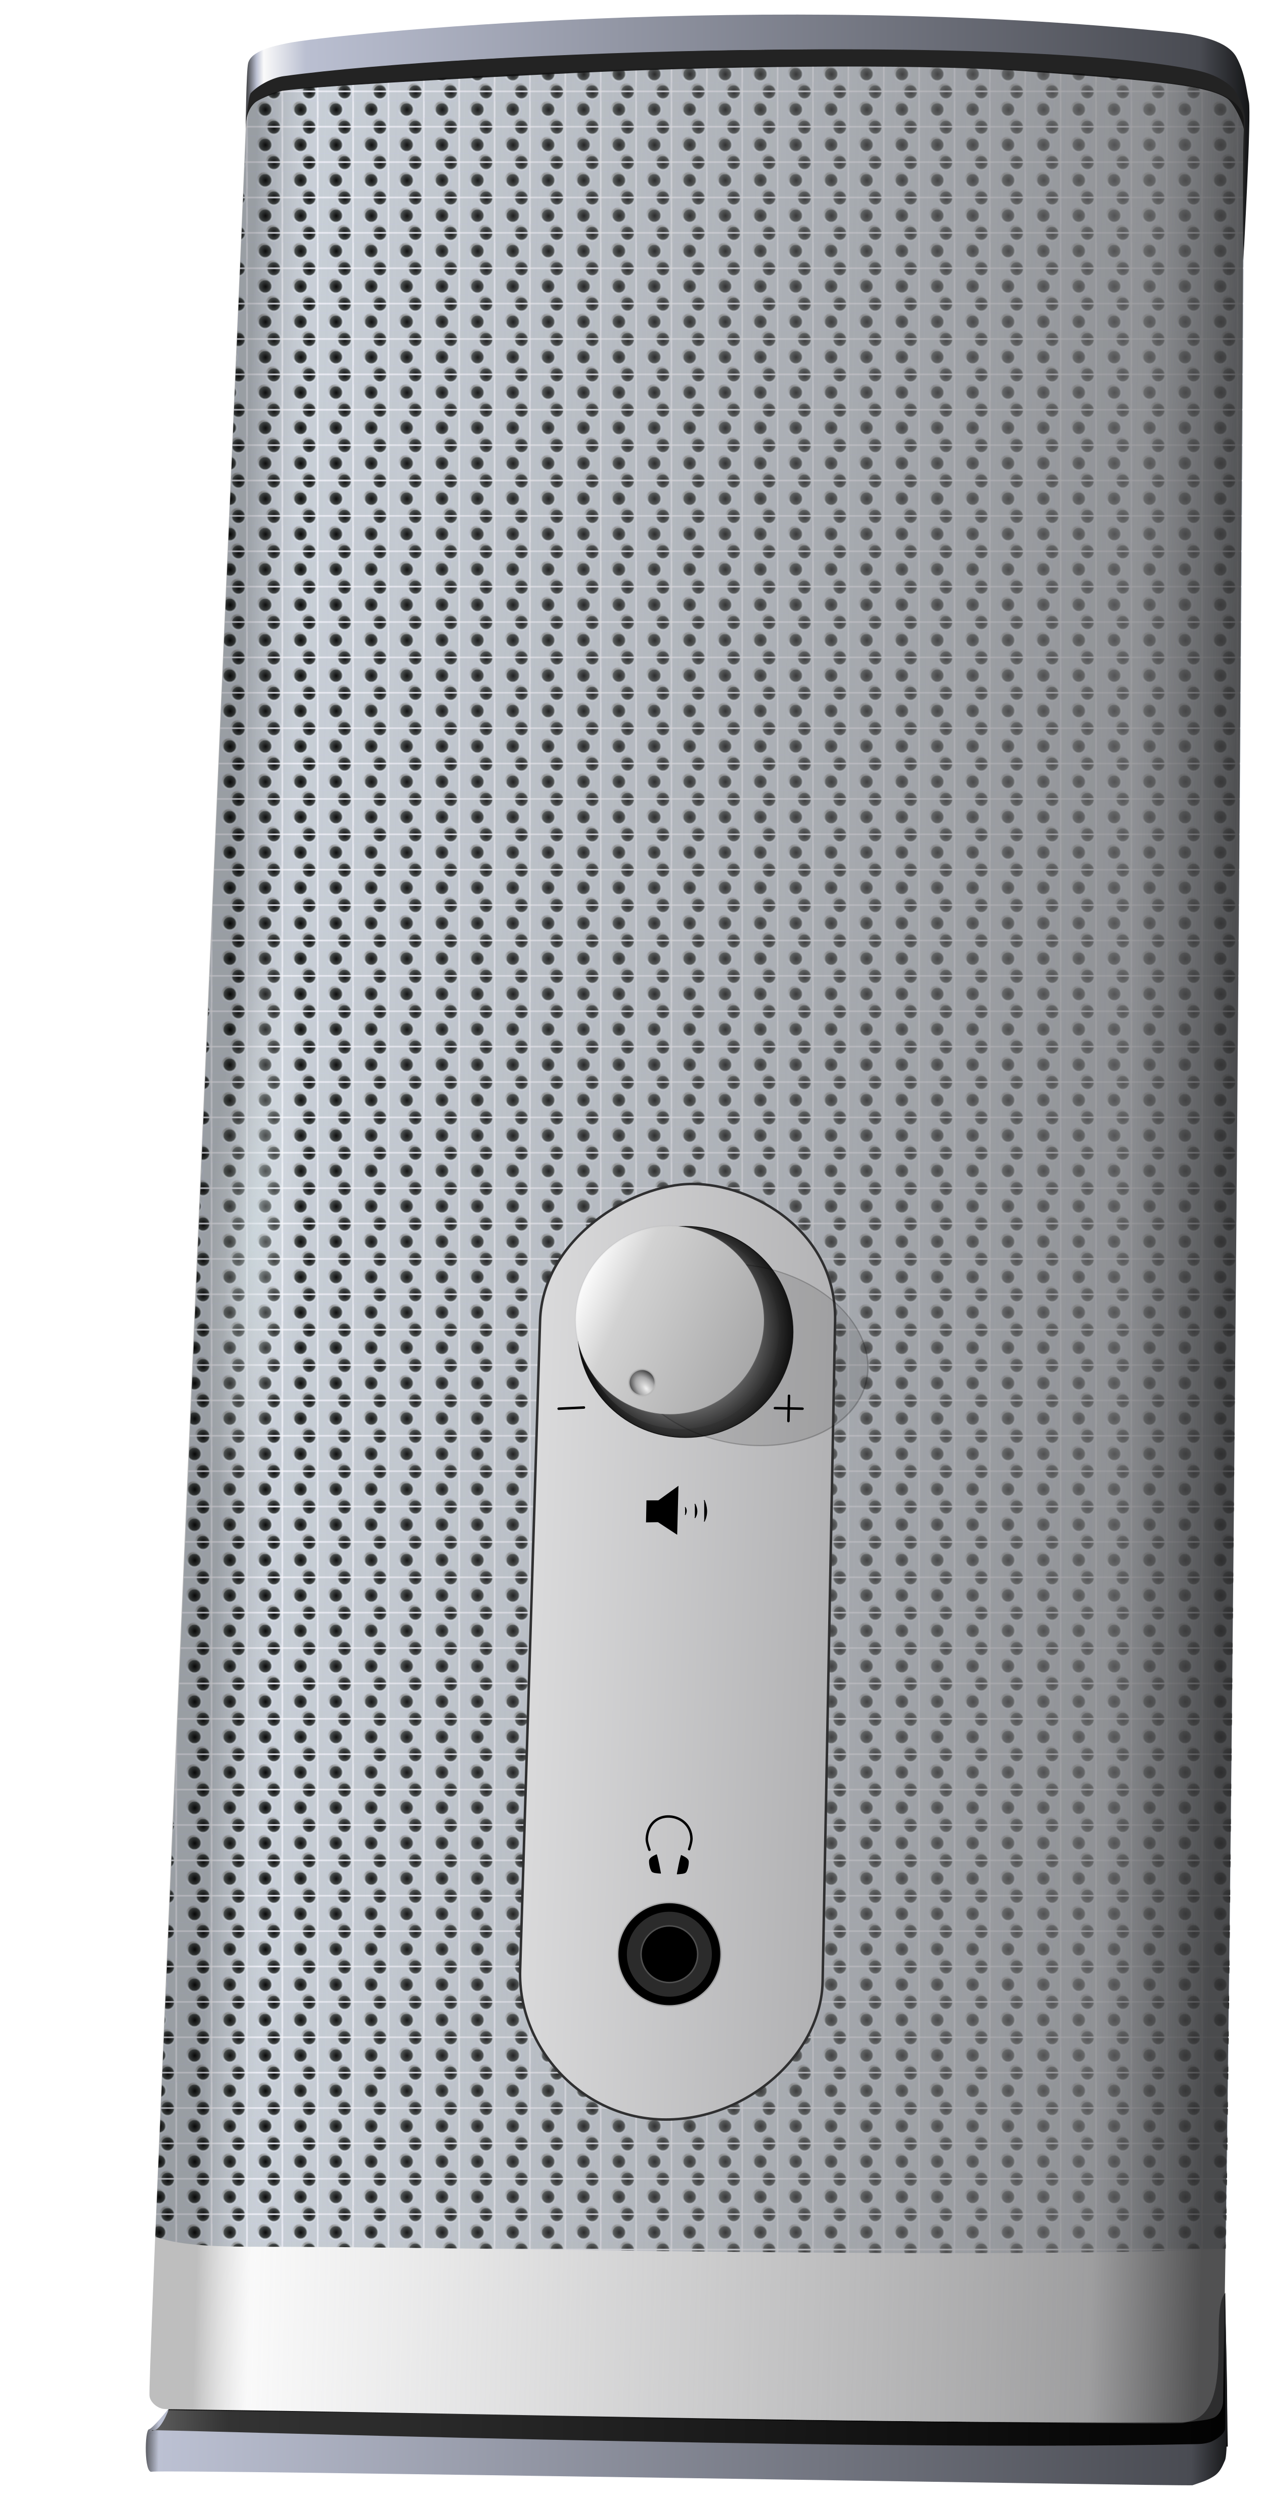
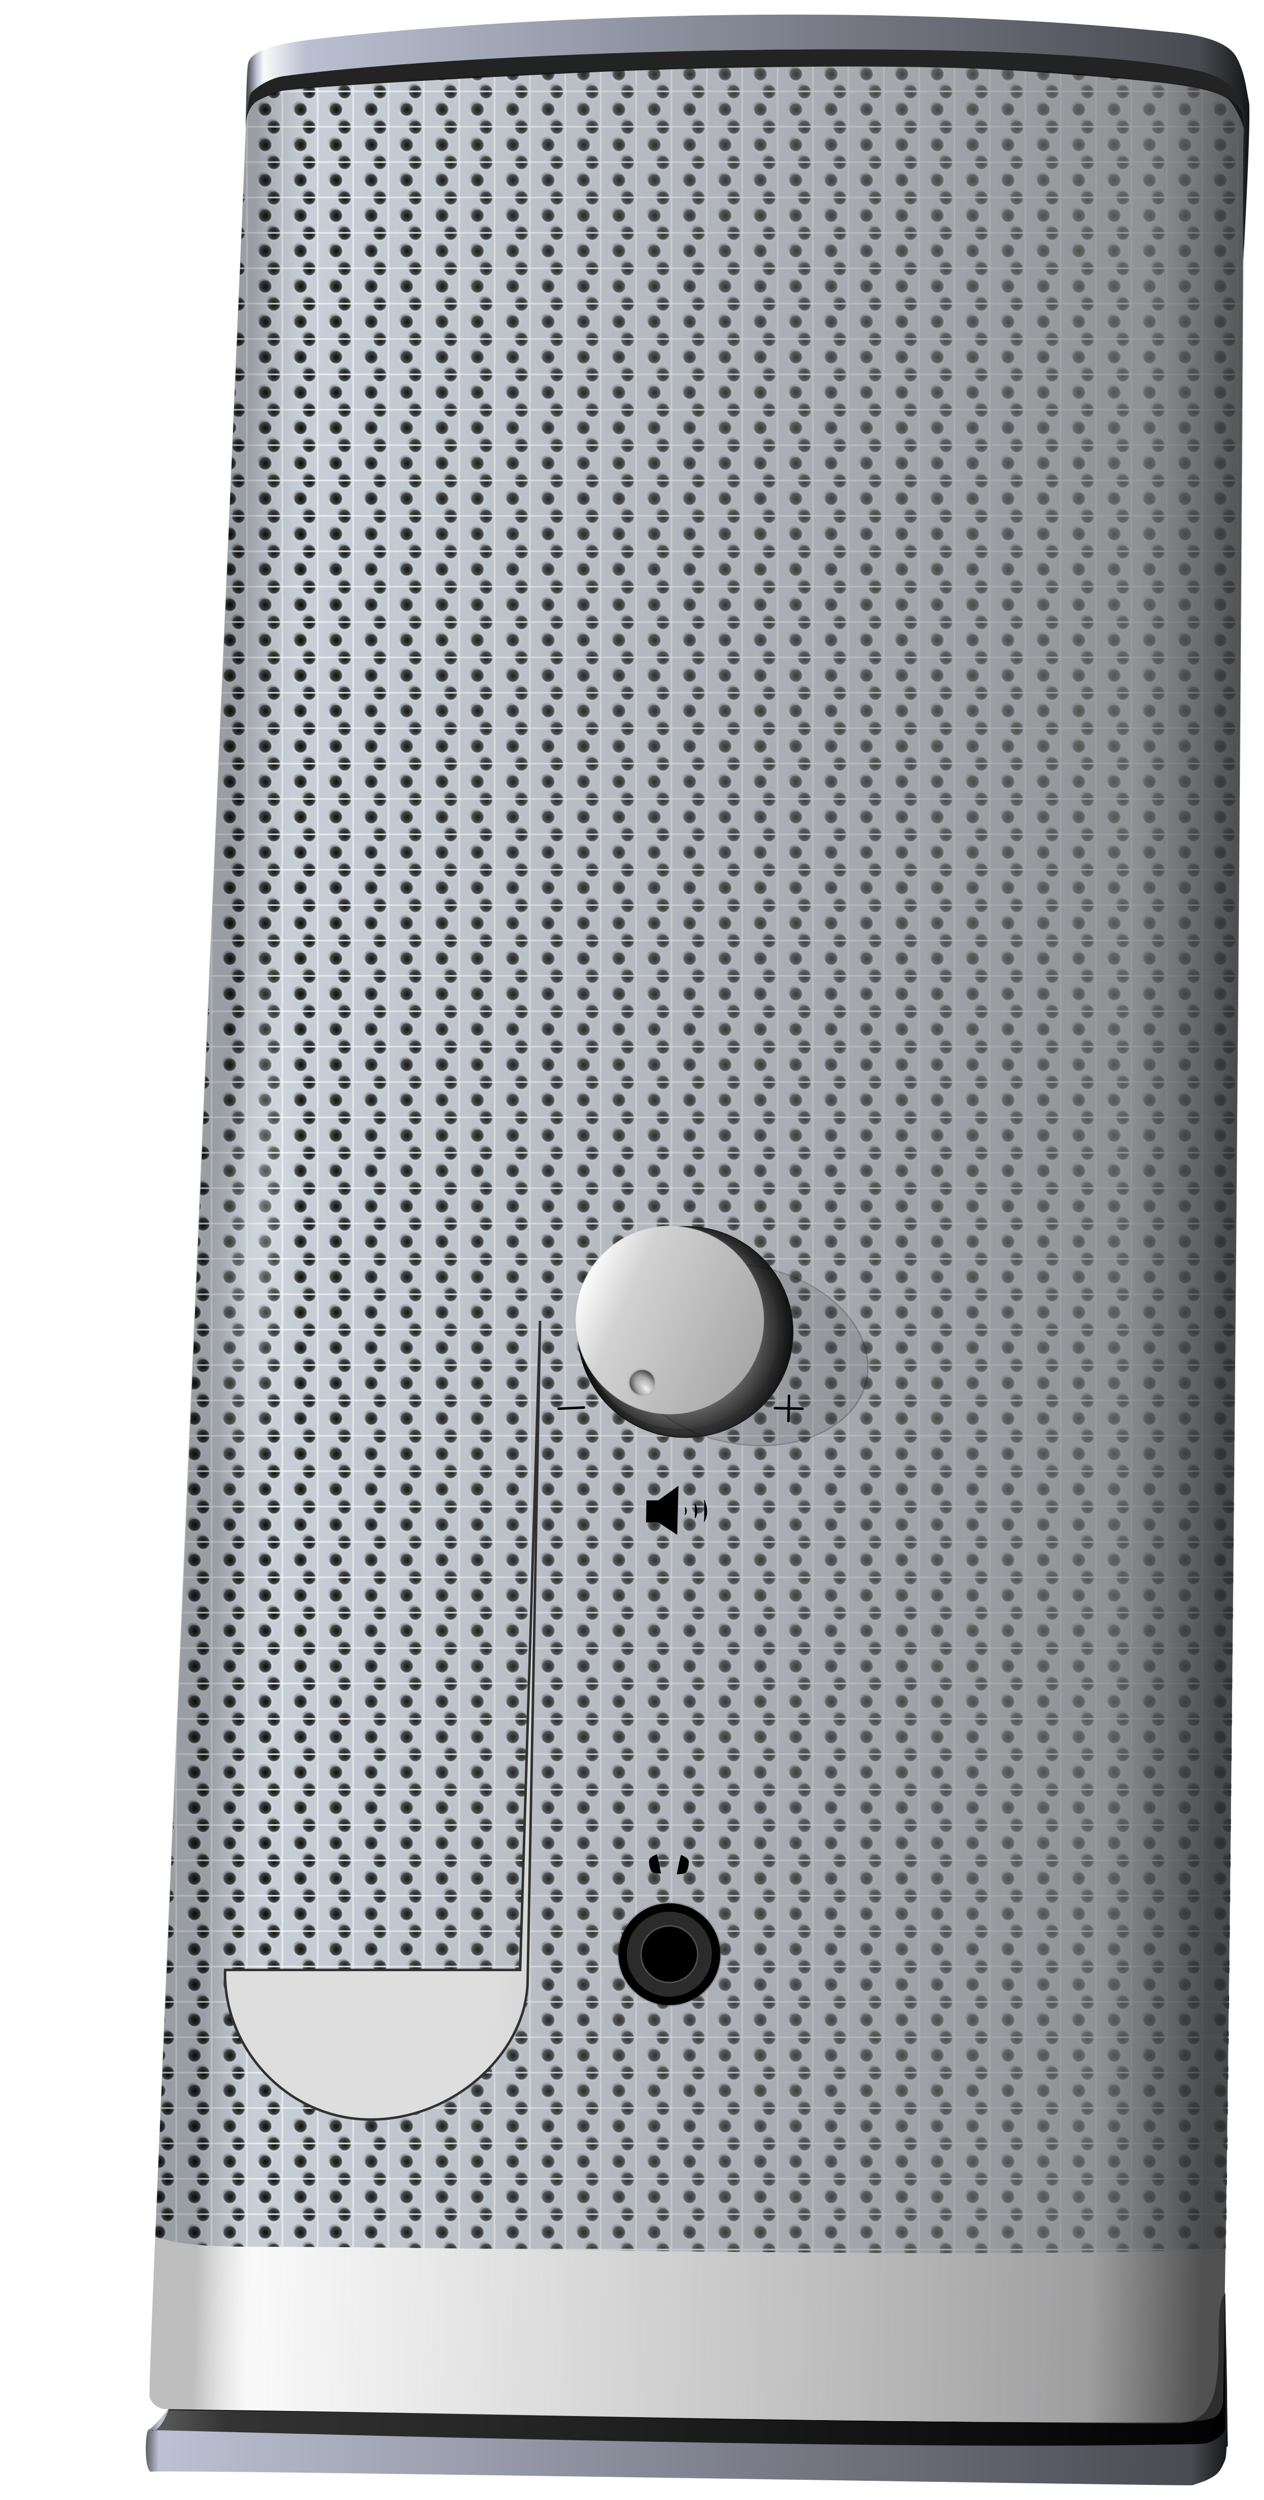
<svg xmlns="http://www.w3.org/2000/svg" xmlns:xlink="http://www.w3.org/1999/xlink" width="1638.851" height="3240.832" viewBox="0 0 1536.423 3038.28">
  <defs>
    <linearGradient id="f">
      <stop offset="0" stop-color="#656566" />
      <stop offset=".11" stop-color="#8f8f91" stop-opacity=".969" />
      <stop offset=".945" stop-color="#8f8f91" stop-opacity=".047" />
      <stop offset="1" stop-color="#8f8f91" stop-opacity=".284" />
    </linearGradient>
    <linearGradient id="s">
      <stop offset="0" stop-color="#e7f8fb" stop-opacity=".4" />
      <stop offset="1" stop-color="#fff" stop-opacity="0" />
    </linearGradient>
    <linearGradient id="j">
      <stop offset="0" stop-color="#afafb1" />
      <stop offset="1" stop-color="#dededf" />
    </linearGradient>
    <linearGradient id="c">
      <stop offset="0" stop-color="#343435" stop-opacity=".86" />
      <stop offset=".11" stop-color="#777779" stop-opacity=".715" />
      <stop offset=".945" stop-color="#8f8f91" stop-opacity=".05" />
      <stop offset="1" stop-color="#181818" stop-opacity=".282" />
    </linearGradient>
    <linearGradient id="i">
      <stop offset="0" />
      <stop offset=".92" stop-opacity=".8" />
      <stop offset="1" stop-opacity=".6" />
    </linearGradient>
    <linearGradient id="h">
      <stop offset="0" stop-color="#8f8f90" />
      <stop offset=".806" stop-color="#2f2f2f" />
      <stop offset="1" />
    </linearGradient>
    <linearGradient id="g">
      <stop offset="0" stop-color="#fbfbfc" stop-opacity=".816" />
      <stop offset=".146" stop-color="#d7d7d7" />
      <stop offset=".49" stop-color="#a8a8a9" />
      <stop offset="1" stop-color="#161616" />
    </linearGradient>
    <linearGradient id="e">
      <stop offset="0" stop-color="#fbfbfc" stop-opacity=".816" />
      <stop offset=".146" stop-color="#d7d7d7" />
      <stop offset=".446" stop-color="#a8a8a9" />
      <stop offset="1" />
    </linearGradient>
    <linearGradient id="d">
      <stop offset="0" stop-color="#8f8f90" />
      <stop offset=".822" stop-color="#d2d2d2" />
      <stop offset="1" stop-color="#fefefe" />
    </linearGradient>
    <linearGradient id="k">
      <stop offset="0" stop-color="#939393" />
      <stop offset=".802" stop-color="#cbd2da" />
      <stop offset="1" stop-color="#e3eaf3" />
    </linearGradient>
    <linearGradient id="b">
      <stop offset="0" stop-color="#101112" />
      <stop offset=".054" stop-color="#494b52" />
      <stop offset=".938" stop-color="#babfd1" />
      <stop offset=".98" stop-color="#fafafa" />
      <stop offset=".987" stop-color="#bcc1d3" />
      <stop offset="1" stop-color="#1b1b1b" stop-opacity=".961" />
    </linearGradient>
    <linearGradient id="a">
      <stop offset="0" stop-color="#101112" />
      <stop offset=".038" stop-color="#494b52" />
      <stop offset=".981" stop-color="#bcc1d3" />
      <stop offset="1" stop-color="#1b1b1b" stop-opacity=".961" />
    </linearGradient>
    <linearGradient xlink:href="#a" id="B" x1="-139.832" y1="2203.446" x2="-1470.698" y2="2185.407" gradientUnits="userSpaceOnUse" />
    <linearGradient xlink:href="#b" id="C" x1="-113.897" y1="-687.883" x2="-1342.307" y2="-684.189" gradientUnits="userSpaceOnUse" />
    <linearGradient xlink:href="#c" id="v" x1="-162.857" y1="1486.648" x2="-1385.021" y2="1452.016" gradientUnits="userSpaceOnUse" />
    <linearGradient xlink:href="#d" id="G" x1="-628.284" y1="908.99" x2="-933.33" y2="771.956" gradientUnits="userSpaceOnUse" />
    <linearGradient id="l">
      <stop offset="0" />
      <stop offset="1" stop-color="#4f5555" />
    </linearGradient>
    <linearGradient xlink:href="#j" id="w" x1="-608.112" y1="1232.169" x2="-1030.356" y2="1216.007" gradientUnits="userSpaceOnUse" />
    <linearGradient xlink:href="#i" id="u" x1="-105.056" y1="2175.652" x2="-1469.772" y2="2156.459" gradientUnits="userSpaceOnUse" />
    <filter id="o" x="-.048" width="1.096" y="-.048" height="1.096" color-interpolation-filters="sRGB">
      <feGaussianBlur stdDeviation="1.088" />
    </filter>
    <filter id="K" x="-.012" width="1.024" y="-.012" height="1.024" color-interpolation-filters="sRGB">
      <feGaussianBlur stdDeviation=".161" />
    </filter>
    <filter id="q" x="-.096" width="1.192" y="-.096" height="1.192" color-interpolation-filters="sRGB">
      <feGaussianBlur stdDeviation="2.175" />
    </filter>
    <filter id="I" x="-.024" width="1.048" y="-.024" height="1.048" color-interpolation-filters="sRGB">
      <feGaussianBlur stdDeviation="2.289" />
    </filter>
    <filter id="x" x="-.024" width="1.048" y="-.008" height="1.016" color-interpolation-filters="sRGB">
      <feGaussianBlur stdDeviation="3.8" />
    </filter>
    <filter id="z" x="-.024" width="1.048" y="-.024" height="1.048" color-interpolation-filters="sRGB">
      <feGaussianBlur stdDeviation="2.589" />
    </filter>
    <filter id="F" x="-.042" width="1.085" y="-.054" height="1.107" color-interpolation-filters="sRGB">
      <feGaussianBlur stdDeviation="5.458" />
    </filter>
    <filter id="E" x="-.048" width="1.096" y="-.048" height="1.096" color-interpolation-filters="sRGB">
      <feGaussianBlur stdDeviation="1.377" />
    </filter>
    <filter id="D" x="-.014" width="1.029" y="-.014" height="1.029" color-interpolation-filters="sRGB">
      <feGaussianBlur stdDeviation=".744" />
    </filter>
    <radialGradient xlink:href="#h" id="y" cx="-805.112" cy="830.512" fx="-805.112" fy="830.512" r="133.779" gradientTransform="matrix(1.01 .065 -.073 1.137 69.087 -61.276)" gradientUnits="userSpaceOnUse" />
    <radialGradient xlink:href="#g" id="A" cx="-810.929" cy="827.685" fx="-810.929" fy="827.685" r="119.371" gradientTransform="matrix(1.083 -.055 .058 1.157 18.8 -173.851)" gradientUnits="userSpaceOnUse" />
    <radialGradient xlink:href="#f" id="H" cx="-824.183" cy="816.068" fx="-824.183" fy="816.068" r="119.964" gradientUnits="userSpaceOnUse" />
    <radialGradient xlink:href="#e" id="J" cx="-853.214" cy="899.148" fx="-853.214" fy="899.148" r="16.071" gradientUnits="userSpaceOnUse" gradientTransform="matrix(-1.439 -1.735 1.026 -.851 -3003.122 184.01)" />
    <radialGradient xlink:href="#k" id="n" gradientUnits="userSpaceOnUse" gradientTransform="matrix(.929 1.191 -.727 .567 2289.372 -2188.935)" spreadMethod="reflect" cx="2862.34" cy="2850.963" fx="2862.34" fy="2850.963" r="32.41" />
    <radialGradient xlink:href="#l" id="p" gradientUnits="userSpaceOnUse" gradientTransform="matrix(.885 -.057 .065 .998 147.805 171.607)" cx="2887.674" cy="2853.525" fx="2887.674" fy="2853.525" r="32.41" />
    <radialGradient xlink:href="#s" id="L" cx="1717.505" cy="532.886" fx="1717.505" fy="532.886" r="68.69" gradientTransform="matrix(-.79 .104 -.368 -5.432 2783.801 1766.57)" gradientUnits="userSpaceOnUse" />
    <clipPath clipPathUnits="userSpaceOnUse" id="m">
      <path opacity=".2" fill="#00f" fill-rule="evenodd" d="M2937.143 2853.791h200v200h-200z" />
    </clipPath>
    <pattern patternUnits="userSpaceOnUse" width="42.143" height="42.143" patternTransform="translate(166.91 526.763)" id="t">
      <g clip-path="url(#m)" transform="matrix(.211 0 0 .211 -618.898 -601.335)">
        <path opacity=".2" fill="#00f" fill-rule="evenodd" d="M2937.143 2853.791h200v200h-200z" />
        <g id="r" fill="#829995" stroke="#cbd2da" stroke-opacity="1">
          <path fill="#cbd2da" fill-rule="evenodd" d="M2837.143 2803.791h100v100h-100z" />
          <circle cx="2887.143" cy="2853.791" r="27.19" transform="translate(-2073.924 -2049.966) scale(1.718)" fill="url(#n)" stroke-width=".906" stroke-linecap="round" stroke-linejoin="round" filter="url(#o)" />
          <circle cx="2887.143" cy="2853.791" r="27.19" transform="matrix(1.345 0 0 1.345 -995.792 -984.29)" fill="url(#p)" stroke-width=".906" stroke-linecap="round" stroke-linejoin="round" filter="url(#q)" />
        </g>
        <use height="100%" width="100%" xlink:href="#r" transform="translate(50 100)" />
        <use height="100%" width="100%" xlink:href="#r" transform="translate(0 200)" />
        <use height="100%" width="100%" xlink:href="#r" transform="translate(100)" />
        <use height="100%" width="100%" xlink:href="#r" transform="translate(150 100)" />
        <use height="100%" width="100%" xlink:href="#r" transform="translate(100 200)" />
        <use height="100%" width="100%" xlink:href="#r" transform="translate(200)" />
        <use height="100%" width="100%" xlink:href="#r" transform="translate(250 100)" />
        <use height="100%" width="100%" xlink:href="#r" transform="translate(200 200)" />
        <use height="100%" width="100%" xlink:href="#r" transform="translate(300)" />
        <use height="100%" width="100%" xlink:href="#r" transform="translate(300 200)" />
      </g>
    </pattern>
  </defs>
  <g transform="translate(1638.343 788.297)">
    <path d="M-1295.016-678.535c-10.308 2.016-24.814 8.076-34.345 14.648-7.804 5.381-9.596 26.77-9.596 26.77l-110.611 2566.29 1.978.134-2.4.75c32.849 11.767 80.817 12.28 131.664 12.297 236.273.08 700.535 11.837 1046.926 6.265 44.908-.722 82.534-2.468 123.003-3.673 2.843-15.09 25.422-2512.859 21.624-2577.518-1.273-8.67-14.485-32.645-20.204-35.862-20.499-11.528-30.904-11.756-47.932-14.882-286.977-52.688-1043.28-6.331-1100.107 4.78z" fill="url(#t)" fill-rule="evenodd" />
    <path d="M-1456.64 2169.59l23.234-29.293c410.868 5.183 840.962 17.704 1230.562 15.816 69.724-.338 33.668-128.23 53.341-156.228l3.03 184.858-425.273 24.244z" fill="url(#u)" fill-rule="evenodd" stroke="#000" stroke-opacity=".954" />
    <path d="M-1339.462-640.653c-.025 26.905-119.463 2722.005-117.178 2763.777.416 7.608 8.668 14.788 16.163 16.162 21.437 3.932 1225.99 20.537 1240.222 17.245 9.209-2.13 28.146-2.634 36.855-6.306 7.473-3.15 11.615-12.34 11.755-20.448 14.922-863.934 25.411-2737.809 25.08-2770.308-.307-30.106-43.111-41.045-78.496-45.58-413.874-53.03-1074.715 3.1-1090.965 8.082-31.825 9.758-43.419 18.274-43.436 37.376z" fill="url(#v)" fill-rule="evenodd" />
-     <path d="M-1006.112 1605.926l24.244-788.93c3.064-99.722 111.29-166.35 185.23-166.35 73.939 0 175.424 57.695 173.374 166.35l-15.152 803.072c-1.63 86.336-89.2 167.647-190.74 167.647-101.539 0-179.857-87.38-176.956-181.79z" fill="url(#w)" fill-rule="evenodd" stroke="#2f2f30" stroke-width="3" stroke-opacity=".992" filter="url(#x)" />
+     <path d="M-1006.112 1605.926l24.244-788.93l-15.152 803.072c-1.63 86.336-89.2 167.647-190.74 167.647-101.539 0-179.857-87.38-176.956-181.79z" fill="url(#w)" fill-rule="evenodd" stroke="#2f2f30" stroke-width="3" stroke-opacity=".992" filter="url(#x)" />
    <path d="M-1334.191-675.064c.236-.589 12.404-15.456 24.558-19.622 25.969-8.902 185.958-18.75 370.54-28.044 106.785-5.376 497.673-9.594 573.85-3.096 106.433 9.079 187.13 16.314 208.96 29.93 3.715 2.316 28.697 19.2 32.636 44.312 4.089 26.064-3.71 180.008-3.71 180.008-.177-56.776-.059-141.737.734-158.917.31-6.736-12.352-32.982-20.113-38.014-23.599-15.303-77.153-21.21-245.25-33.193-143.996-10.265-395.227-5.066-543.194 1.924-163.388 7.72-322.688 16.547-360.162 21.874-1.175.167-26.589 8.618-33.146 14.377-11.34 9.96-11.307 29.072-11.07 29.31-.112-2.442-.218-26.934 5.367-40.849z" fill="#121212" fill-opacity=".924" />
    <ellipse cx="-805.112" cy="830.512" rx="130.672" ry="128.227" fill="url(#y)" stroke="#101010" stroke-linecap="round" stroke-linejoin="round" filter="url(#z)" />
    <ellipse cx="-810.929" cy="827.685" rx="119.371" ry="120.952" fill="url(#A)" />
    <path d="M-1433.102 2139.277c-.366.018-19.969 24.278-24.22 24.96-5.21.837-6.005 54.367 3.513 51.538 10.888-3.236 1261.24 17.785 1265 16.429 10.643-3.84 15.724-4.687 25.238-10.556 7.944-4.901 10.521-11.28 14.285-19.822 6.007-13.631.035-199.478-.703-199.581-1.17-.163 1.963 157.677.714 162.143-1.726 6.17-9.902 11.731-15.725 14.403-8.509 3.904-18.498 3.373-27.857 3.571-420.89 8.894-1266.704-18.76-1262.232-16.964 11.393 4.575 22.307-26.182 21.987-26.121z" fill="url(#B)" fill-rule="evenodd" />
    <path d="M-1339.715-631.815s.651-70.22 3.03-79.802c3.67-14.776 30.211-20.503 46.616-23.973 54.564-11.542 583.769-64.142 1081.682-13.053 27.38 2.81 62.07 10.18 72.843 29.59 10.46 18.847 12.016 38.814 15.27 54.314 3.216 15.327-6.768 193.23-6.768 193.23s2.837-165.18 1.778-175.031c-.996-9.26-8.271-29.5-15.867-36.086-15.308-13.27-30.778-18.053-50.675-21.866-213.952-40.993-866.847-23.334-1101.947 8.785-13.13 1.794-30.612 10.762-39.648 20.456-3.498 3.751-6.314 43.436-6.314 43.436z" fill="url(#C)" fill-rule="evenodd" />
    <circle cx="-824.708" cy="1586.814" r="61.981" stroke="#2a2a2b" stroke-width="3.287" stroke-linecap="round" stroke-linejoin="round" stroke-opacity=".178" filter="url(#D)" />
    <circle cx="-824.708" cy="1586.814" r="51.648" fill="#2b2b2b" />
    <circle cx="-824.708" cy="1586.814" r="34.427" stroke="#4f4f4f" stroke-width="1.826" stroke-linecap="round" stroke-linejoin="round" filter="url(#E)" />
    <g fill-rule="evenodd" stroke="#000">
      <path d="M-837.922 1035.695l23.739-17.173-1.515 57.579-22.729-14.9-14.142.253.505-25.76zM-805.597 1043.523c1.773 2.19 2.261 5.81 0 9.344M-793.727 1039.483c3.367 6.397 3.367 12.122 0 17.172M-782.363 1034.937c3.154 7.882 4.849 16.129 0 26.012" />
    </g>
    <ellipse cx="-1015.883" cy="772.69" rx="145.513" ry="125.078" transform="matrix(.992 -.114 .339 .873 12 67.825)" opacity=".483" fill="#2f2f2f" fill-opacity=".619" stroke="#040404" stroke-width="1.654" stroke-linecap="round" stroke-linejoin="round" filter="url(#F)" />
    <circle cx="-824.183" cy="816.068" r="114.469" fill="url(#G)" stroke="url(#H)" stroke-width="2" stroke-linecap="round" stroke-linejoin="round" filter="url(#I)" />
    <circle cx="-857.857" cy="892.005" r="16.071" fill="url(#J)" stroke="#b8b8b8" stroke-width="2" stroke-linecap="round" stroke-linejoin="round" stroke-opacity=".816" filter="url(#K)" />
    <path d="M-959.286 923.79l30.715-1.428" fill="none" stroke="#000" stroke-width="3" stroke-linecap="round" />
    <g fill="none" stroke="#000" stroke-width="3" stroke-linecap="round">
      <path d="M-696.429 923.076l33.572.715M-679.286 908.076l-.714 30.715" />
    </g>
-     <path d="M-848.929 1459.862s-3.487-8.93-3.214-13.571c2.28-38.732 53.678-32.888 54.286 0 .082 4.444-2.857 12.857-2.857 12.857" fill="none" stroke="#000" stroke-width="3" stroke-linecap="round" stroke-linejoin="round" />
    <path d="M-835.462 1488.329c-1.367-6.456-2.472-14.318-4.895-22.395-4.157 1.98-8.497 4.086-8.572 7.5-.093 4.258.96 8.839 2.775 12.142 1.33 2.424 6.544 2.28 10.692 2.753zM-815.11 1489.213c1.367-6.456 2.471-14.318 4.894-22.395 4.157 1.98 8.497 4.086 8.572 7.5.093 4.258-.96 8.839-2.774 12.142-1.33 2.424-6.545 2.28-10.693 2.753z" fill-rule="evenodd" stroke="#000" stroke-linejoin="round" />
    <ellipse transform="matrix(-.982 -.191 .127 -.992 0 0)" cx="1231.41" cy="-950.247" rx="292.399" ry="370.924" fill="url(#L)" />
  </g>
</svg>